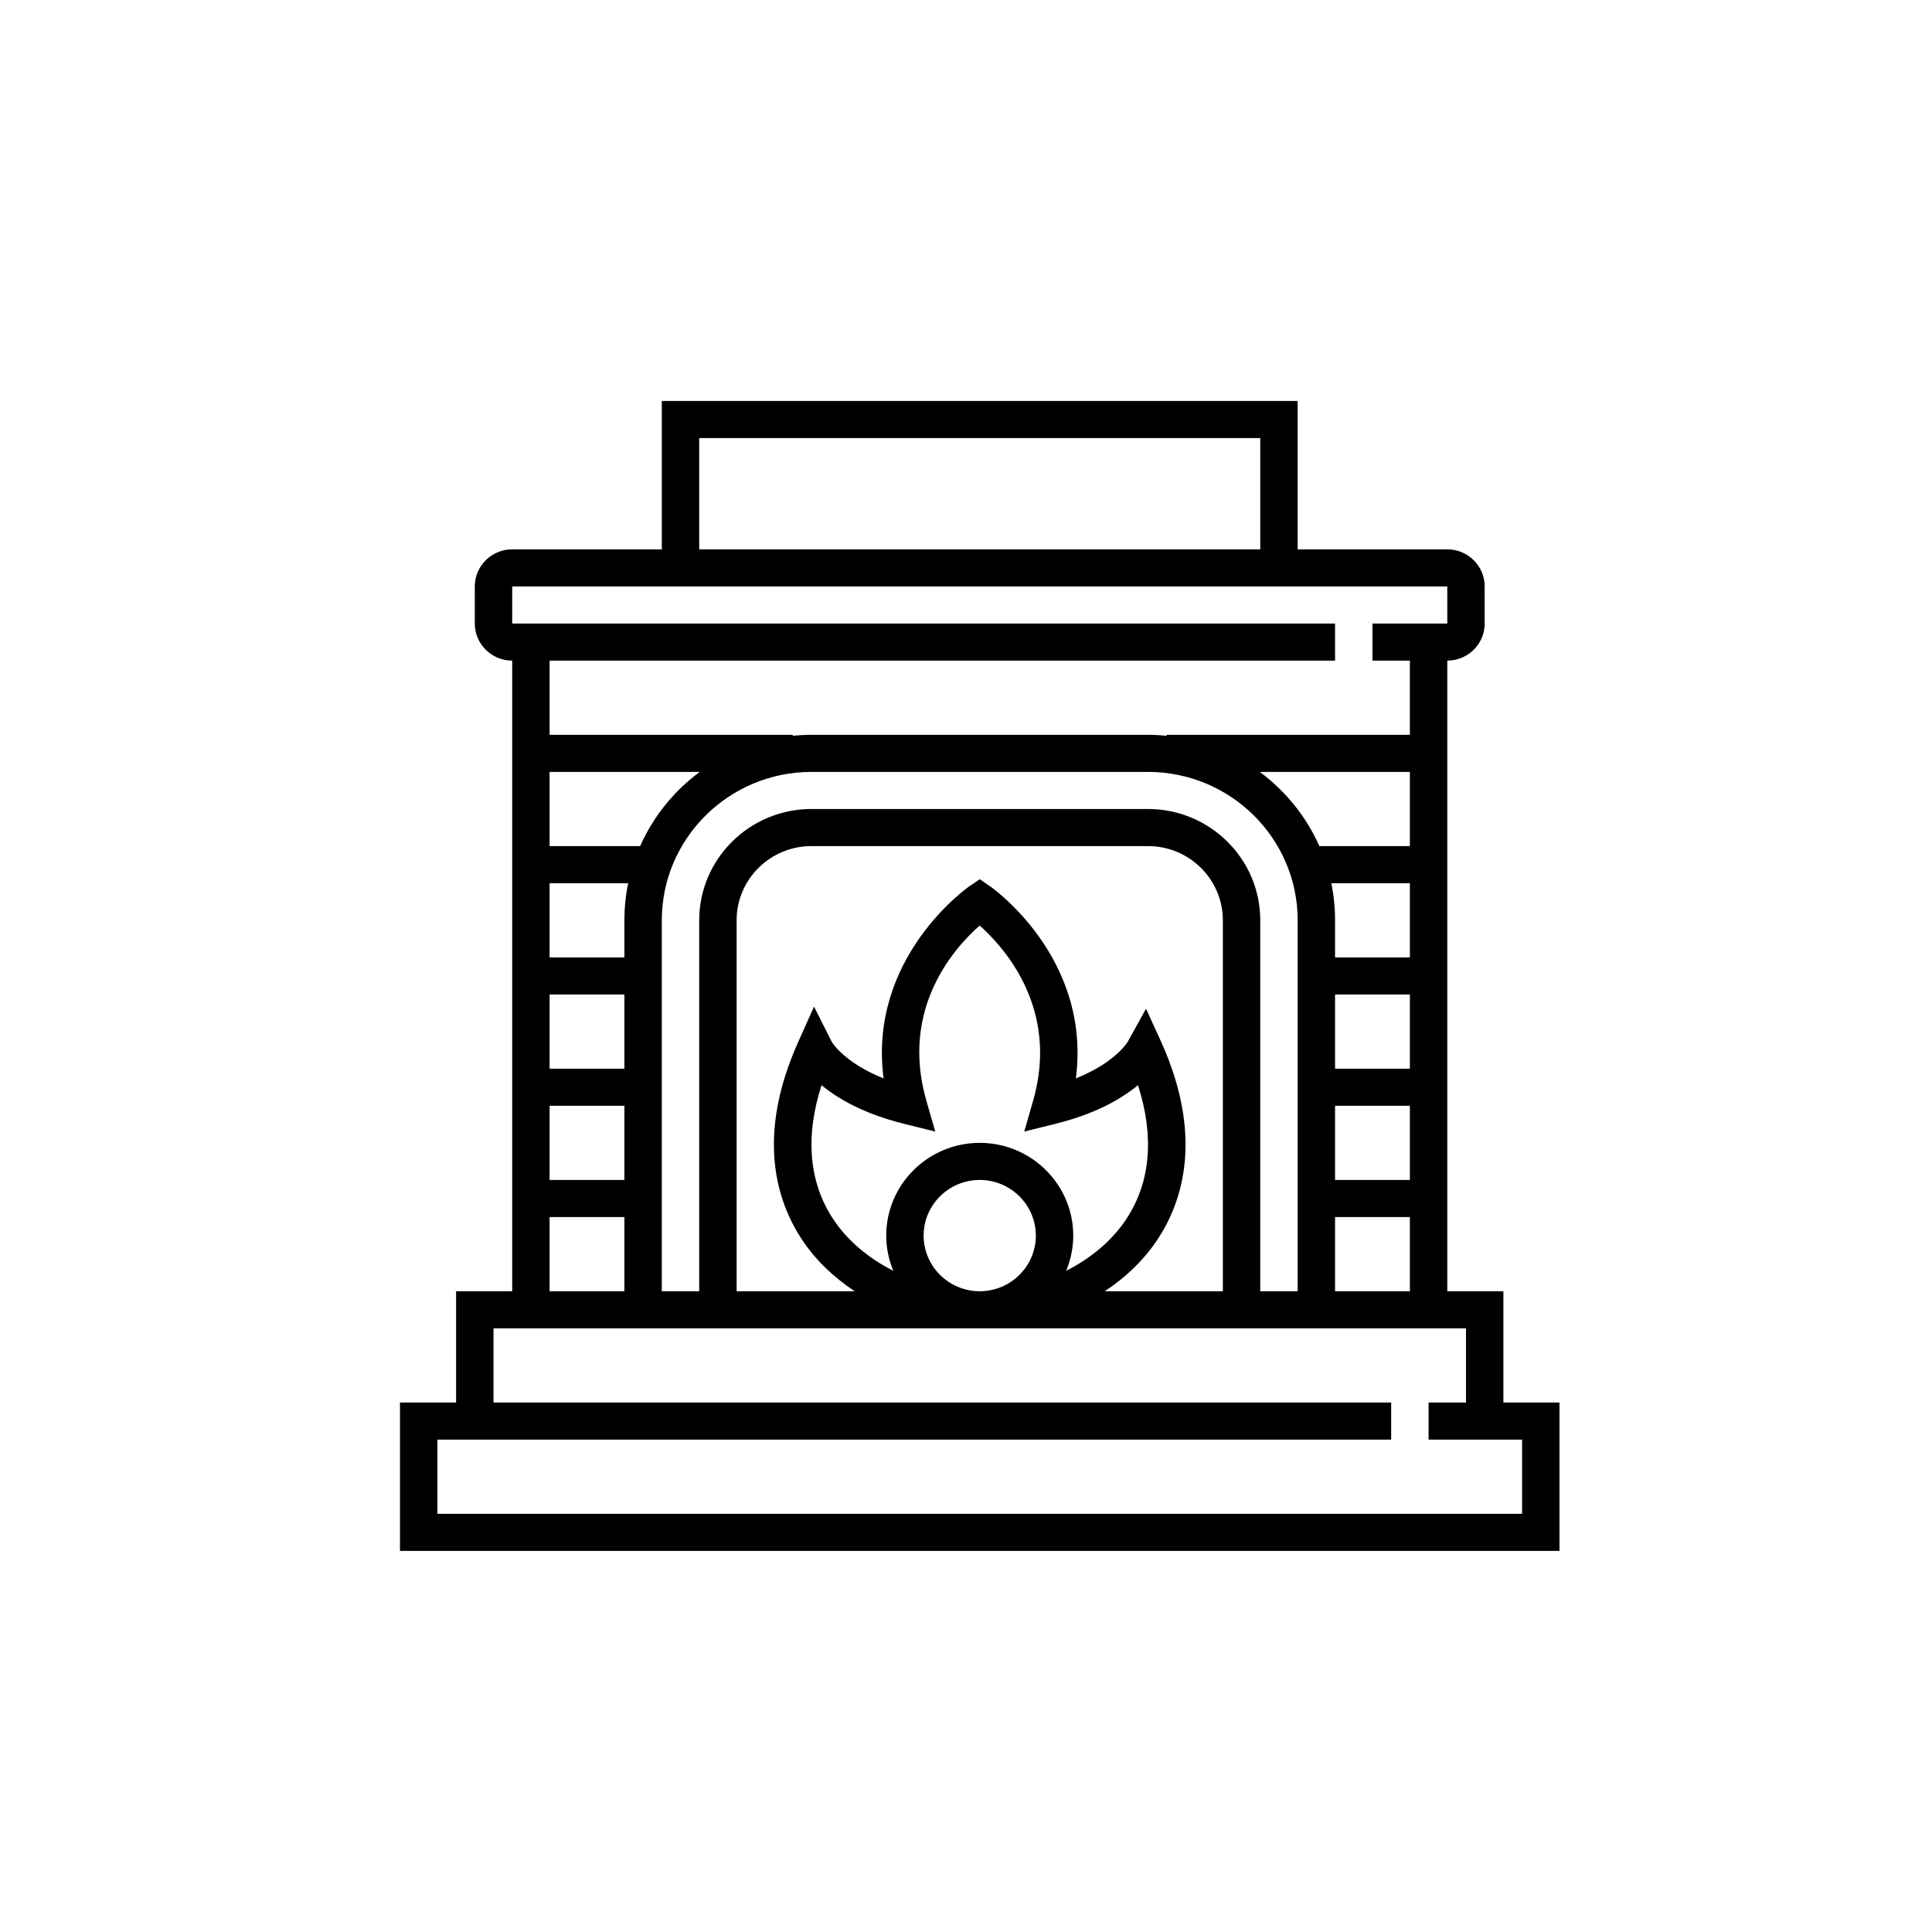
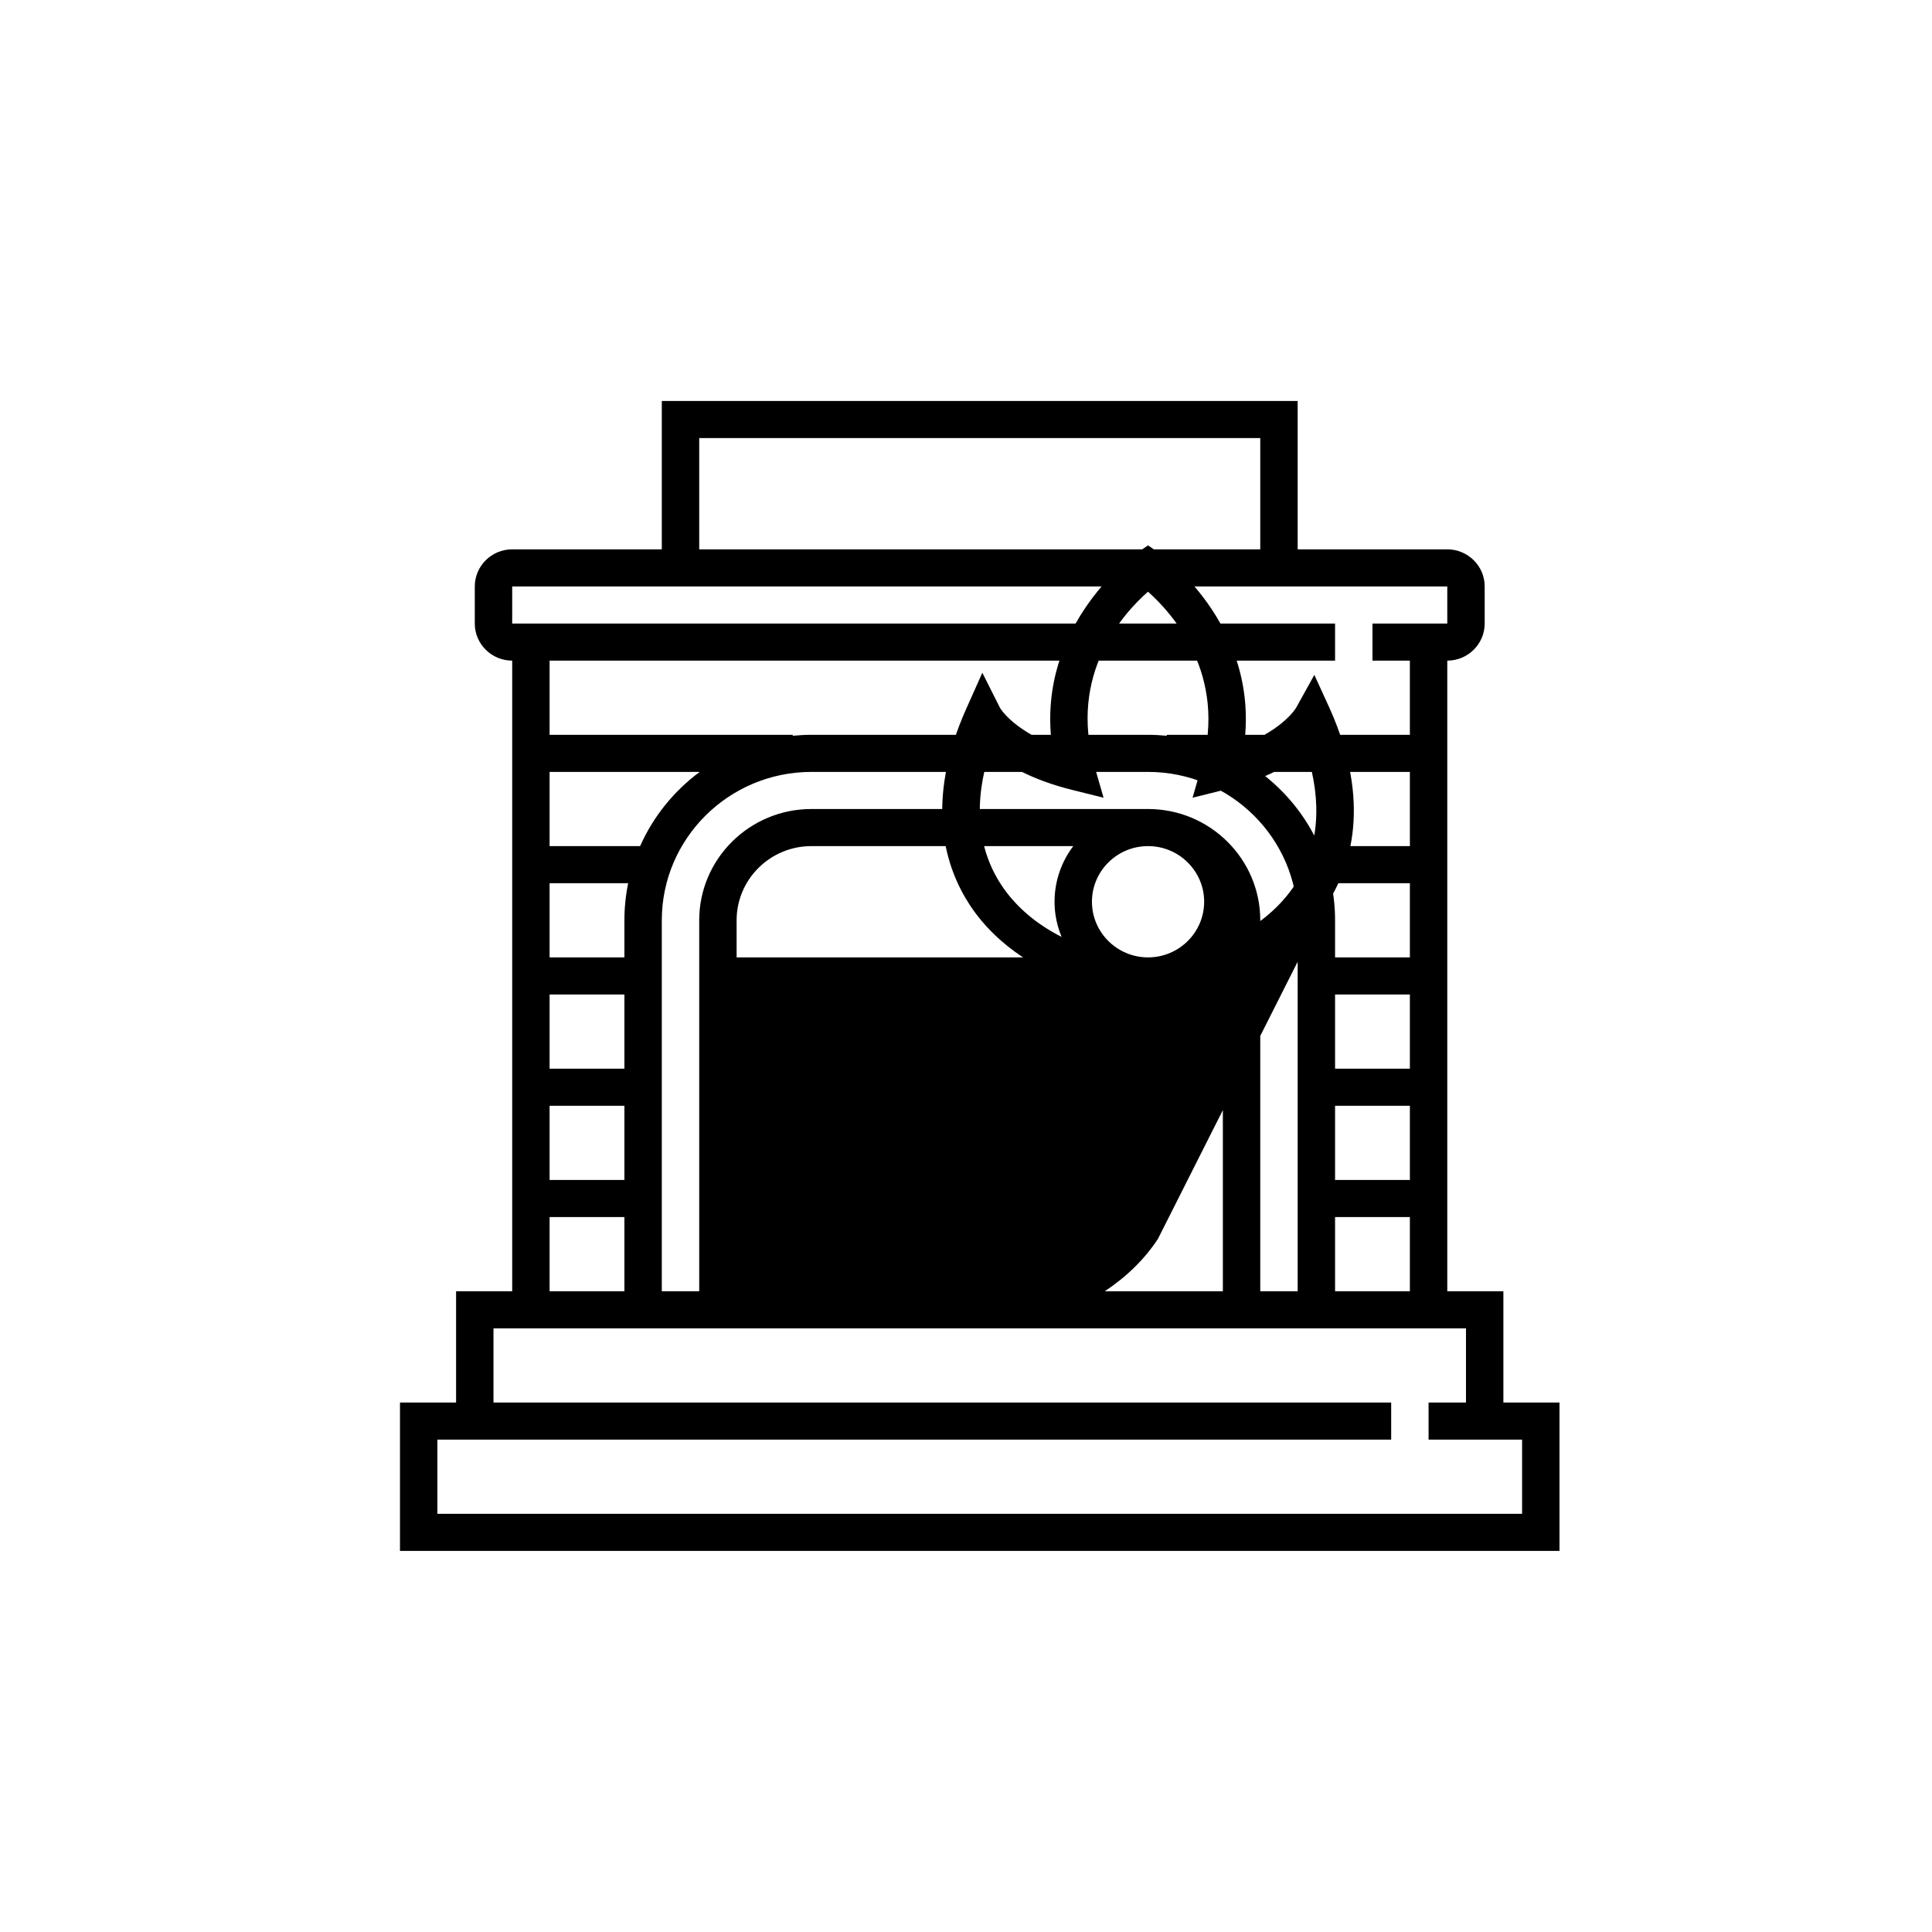
<svg xmlns="http://www.w3.org/2000/svg" xmlns:ns1="http://sodipodi.sourceforge.net/DTD/sodipodi-0.dtd" xmlns:ns2="http://www.inkscape.org/namespaces/inkscape" version="1.1" id="Capa_1" x="0px" y="0px" viewBox="0 0 100 100" xml:space="preserve" ns1:docname="living-room.svg" width="100" height="100" ns2:version="0.92.2 (5c3e80d, 2017-08-06)">
  <defs id="defs41" />
  <ns1:namedview pagecolor="#ffffff" bordercolor="#666666" borderopacity="1" objecttolerance="10" gridtolerance="10" guidetolerance="10" ns2:pageopacity="0" ns2:pageshadow="2" ns2:window-width="1366" ns2:window-height="715" id="namedview39" showgrid="false" ns2:pagecheckerboard="true" ns2:zoom="2.56" ns2:cx="-30.926192" ns2:cy="46.90937" ns2:window-x="-8" ns2:window-y="-8" ns2:window-maximized="1" ns2:current-layer="Capa_1" />
  <g id="g6" transform="matrix(0.121,0,0,0.12,20.703,20.754)">
    <g id="g4">
-       <path d="M 472,432 V 384 H 448 V 112 c 8.824,0 16,-7.176 16,-16 V 80 c 0,-8.824 -7.176,-16 -16,-16 H 384 V 0 H 112 V 64 H 48 c -8.824,0 -16,7.176 -16,16 v 16 c 0,8.824 7.176,16 16,16 V 384 H 24 v 48 H 0 v 64 H 496 V 432 Z M 128,16 H 368 V 64 H 128 Z M 48,80 h 400 v 16 h -32 v 16 h 16 v 32 H 328 v 0.408 C 325.368,144.144 322.704,144 320,144 H 176 c -2.704,0 -5.368,0.144 -8,0.408 V 144 H 64 V 112 H 400 V 96 H 48 Z m 352,256 v -32 h 32 v 32 z m 32,16 v 32 h -32 v -32 z m -32,-64 v -32 h 32 v 32 z m 0,-48 v -16 c 0,-5.48 -0.56,-10.832 -1.616,-16 H 432 v 32 z m -6.728,-48 c -5.6,-12.76 -14.448,-23.744 -25.48,-32 H 432 v 32 z M 320,176 H 176 c -26.472,0 -48,21.528 -48,48 V 384 H 112 V 224 c 0,-35.288 28.712,-64 64,-64 h 144 c 35.288,0 64,28.712 64,64 V 384 H 368 V 224 c 0,-26.472 -21.528,-48 -48,-48 z m -72,144 c -22.056,0 -40,17.944 -40,40 0,5.376 1.096,10.488 3.032,15.176 -10.696,-5.432 -19.76,-13.128 -25.84,-22.472 -10.296,-15.832 -11.92,-35.552 -4.864,-57.592 6.84,5.736 17.896,12.312 35.2,16.648 l 13.44,3.368 -3.8,-13.32 c -11.416,-40.04 12.336,-66.288 22.808,-75.536 10.368,9.28 34.2,35.792 22.864,75.536 l -3.8,13.32 13.44,-3.368 c 17.312,-4.336 28.36,-10.912 35.2,-16.648 7.056,22.04 5.432,41.768 -4.864,57.592 -6.08,9.344 -15.152,17.04 -25.84,22.472 1.928,-4.688 3.024,-9.8 3.024,-15.176 0,-22.056 -17.944,-40 -40,-40 z m 24,40 c 0,13.232 -10.768,24 -24,24 -13.232,0 -24,-10.768 -24,-24 0,-13.232 10.768,-24 24,-24 13.232,0 24,10.768 24,24 z m 52.224,1.424 c 10.6,-16.296 19.48,-44.216 1.536,-84.664 l -6.624,-14.616 -7.776,14.152 c -0.064,0.112 -5.12,8.976 -22.24,15.904 6.736,-52.248 -36.12,-82.464 -36.592,-82.792 l -4.528,-3.12 -4.536,3.12 c -0.472,0.328 -43.328,30.536 -36.592,82.8 -17.112,-6.936 -22.168,-15.776 -22.168,-15.776 l -7.584,-15.2 -6.888,15.528 c -17.944,40.448 -9.064,68.368 1.536,84.664 5.744,8.824 13.568,16.472 22.752,22.576 H 144 V 224 c 0,-17.648 14.352,-32 32,-32 h 144 c 17.648,0 32,14.352 32,32 v 160 h -50.52 c 9.176,-6.104 17.008,-13.752 22.744,-22.576 z M 64,336 v -32 h 32 v 32 z m 32,16 v 32 H 64 V 352 Z M 64,288 v -32 h 32 v 32 z m 0,-48 V 208 H 97.616 C 96.56,213.168 96,218.52 96,224 v 16 z m 0,-48 v -32 h 64.208 c -11.024,8.256 -19.88,19.24 -25.48,32 z M 480,480 H 16 V 448 H 424 V 432 H 40 v -32 h 416 v 32 h -16 v 16 h 40 z" id="path2" ns2:connector-curvature="0" />
+       <path d="M 472,432 V 384 H 448 V 112 c 8.824,0 16,-7.176 16,-16 V 80 c 0,-8.824 -7.176,-16 -16,-16 H 384 V 0 H 112 V 64 H 48 c -8.824,0 -16,7.176 -16,16 v 16 c 0,8.824 7.176,16 16,16 V 384 H 24 v 48 H 0 v 64 H 496 V 432 Z M 128,16 H 368 V 64 H 128 Z M 48,80 h 400 v 16 h -32 v 16 h 16 v 32 H 328 v 0.408 C 325.368,144.144 322.704,144 320,144 H 176 c -2.704,0 -5.368,0.144 -8,0.408 V 144 H 64 V 112 H 400 V 96 H 48 Z m 352,256 v -32 h 32 v 32 z m 32,16 v 32 h -32 v -32 z m -32,-64 v -32 h 32 v 32 z m 0,-48 v -16 c 0,-5.48 -0.56,-10.832 -1.616,-16 H 432 v 32 z m -6.728,-48 c -5.6,-12.76 -14.448,-23.744 -25.48,-32 H 432 v 32 z M 320,176 H 176 c -26.472,0 -48,21.528 -48,48 V 384 H 112 V 224 c 0,-35.288 28.712,-64 64,-64 h 144 c 35.288,0 64,28.712 64,64 V 384 H 368 V 224 c 0,-26.472 -21.528,-48 -48,-48 z c -22.056,0 -40,17.944 -40,40 0,5.376 1.096,10.488 3.032,15.176 -10.696,-5.432 -19.76,-13.128 -25.84,-22.472 -10.296,-15.832 -11.92,-35.552 -4.864,-57.592 6.84,5.736 17.896,12.312 35.2,16.648 l 13.44,3.368 -3.8,-13.32 c -11.416,-40.04 12.336,-66.288 22.808,-75.536 10.368,9.28 34.2,35.792 22.864,75.536 l -3.8,13.32 13.44,-3.368 c 17.312,-4.336 28.36,-10.912 35.2,-16.648 7.056,22.04 5.432,41.768 -4.864,57.592 -6.08,9.344 -15.152,17.04 -25.84,22.472 1.928,-4.688 3.024,-9.8 3.024,-15.176 0,-22.056 -17.944,-40 -40,-40 z m 24,40 c 0,13.232 -10.768,24 -24,24 -13.232,0 -24,-10.768 -24,-24 0,-13.232 10.768,-24 24,-24 13.232,0 24,10.768 24,24 z m 52.224,1.424 c 10.6,-16.296 19.48,-44.216 1.536,-84.664 l -6.624,-14.616 -7.776,14.152 c -0.064,0.112 -5.12,8.976 -22.24,15.904 6.736,-52.248 -36.12,-82.464 -36.592,-82.792 l -4.528,-3.12 -4.536,3.12 c -0.472,0.328 -43.328,30.536 -36.592,82.8 -17.112,-6.936 -22.168,-15.776 -22.168,-15.776 l -7.584,-15.2 -6.888,15.528 c -17.944,40.448 -9.064,68.368 1.536,84.664 5.744,8.824 13.568,16.472 22.752,22.576 H 144 V 224 c 0,-17.648 14.352,-32 32,-32 h 144 c 17.648,0 32,14.352 32,32 v 160 h -50.52 c 9.176,-6.104 17.008,-13.752 22.744,-22.576 z M 64,336 v -32 h 32 v 32 z m 32,16 v 32 H 64 V 352 Z M 64,288 v -32 h 32 v 32 z m 0,-48 V 208 H 97.616 C 96.56,213.168 96,218.52 96,224 v 16 z m 0,-48 v -32 h 64.208 c -11.024,8.256 -19.88,19.24 -25.48,32 z M 480,480 H 16 V 448 H 424 V 432 H 40 v -32 h 416 v 32 h -16 v 16 h 40 z" id="path2" ns2:connector-curvature="0" />
    </g>
  </g>
  <g id="g8" transform="translate(0,-396)" />
  <g id="g10" transform="translate(0,-396)" />
  <g id="g12" transform="translate(0,-396)" />
  <g id="g14" transform="translate(0,-396)" />
  <g id="g16" transform="translate(0,-396)" />
  <g id="g18" transform="translate(0,-396)" />
  <g id="g20" transform="translate(0,-396)" />
  <g id="g22" transform="translate(0,-396)" />
  <g id="g24" transform="translate(0,-396)" />
  <g id="g26" transform="translate(0,-396)" />
  <g id="g28" transform="translate(0,-396)" />
  <g id="g30" transform="translate(0,-396)" />
  <g id="g32" transform="translate(0,-396)" />
  <g id="g34" transform="translate(0,-396)" />
  <g id="g36" transform="translate(0,-396)" />
</svg>